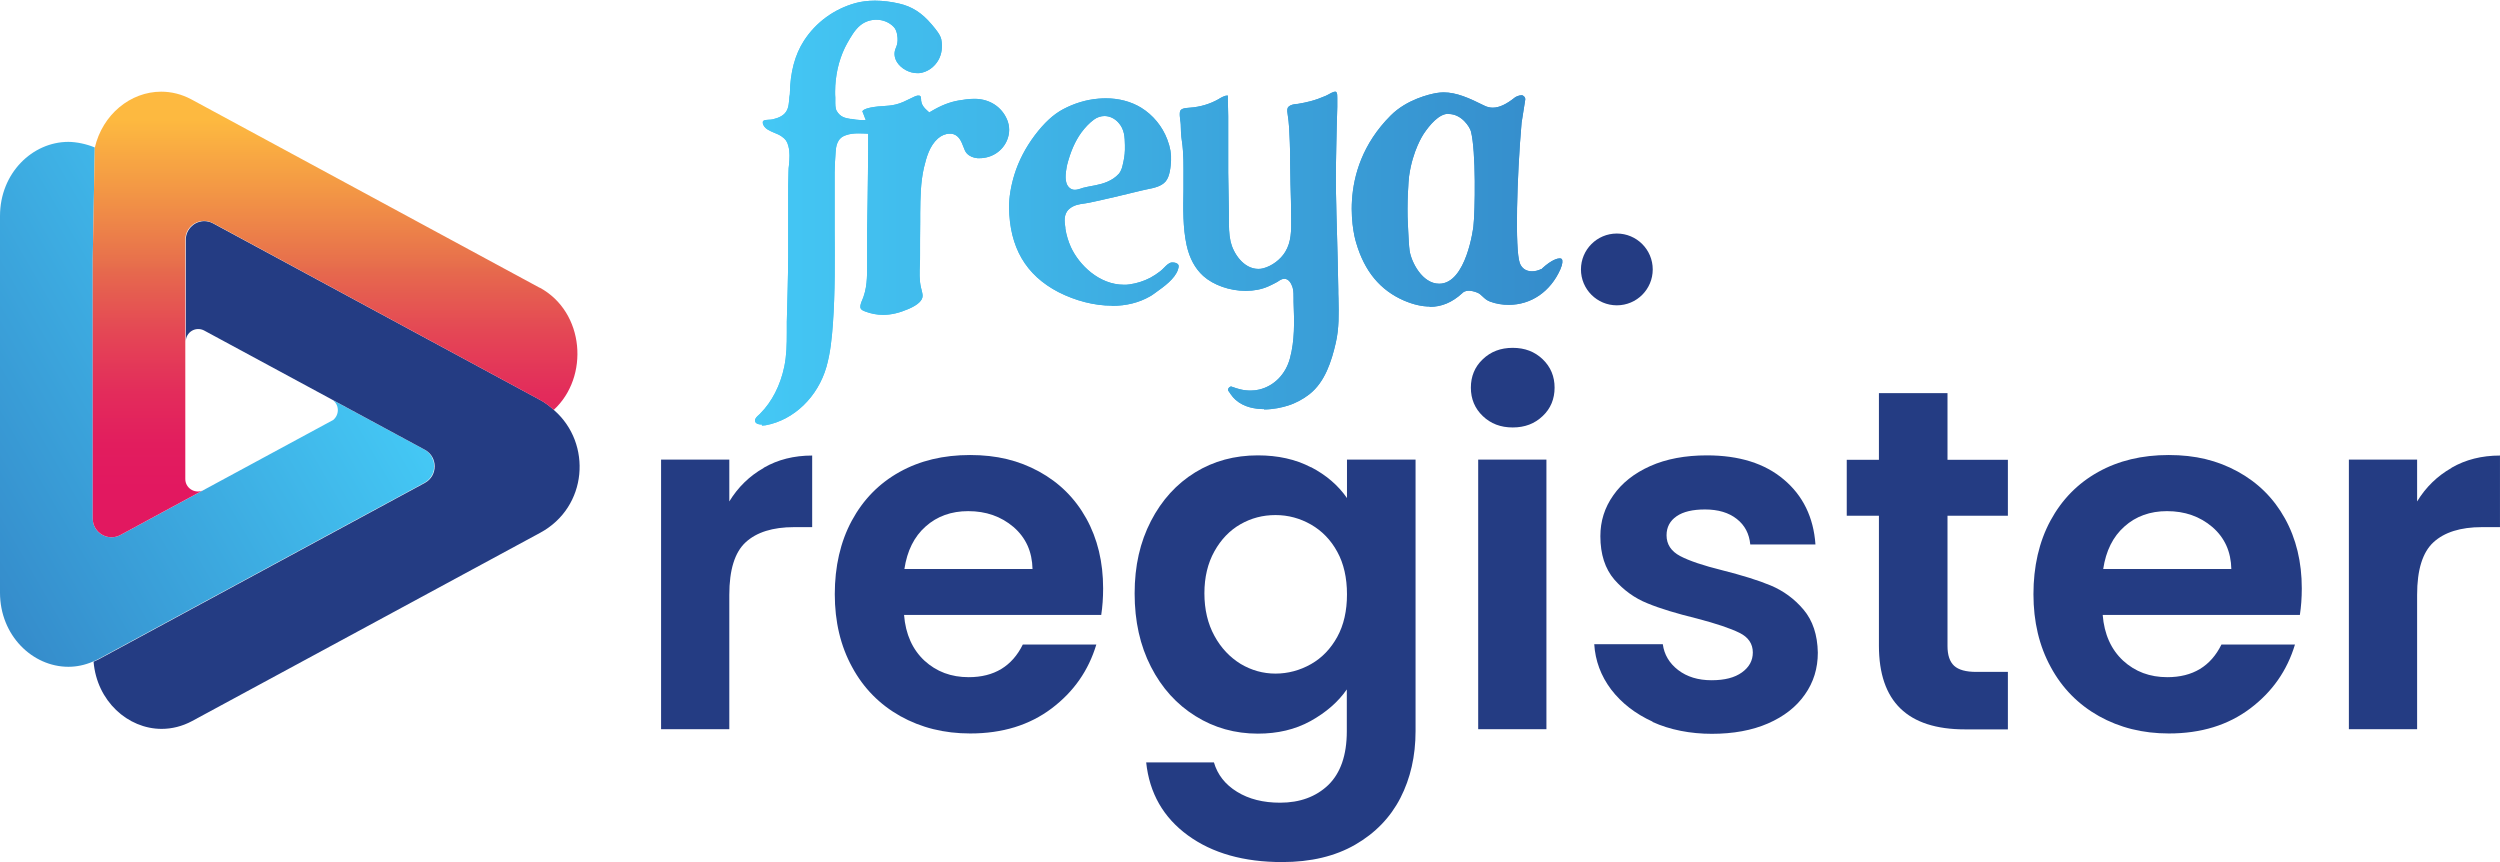
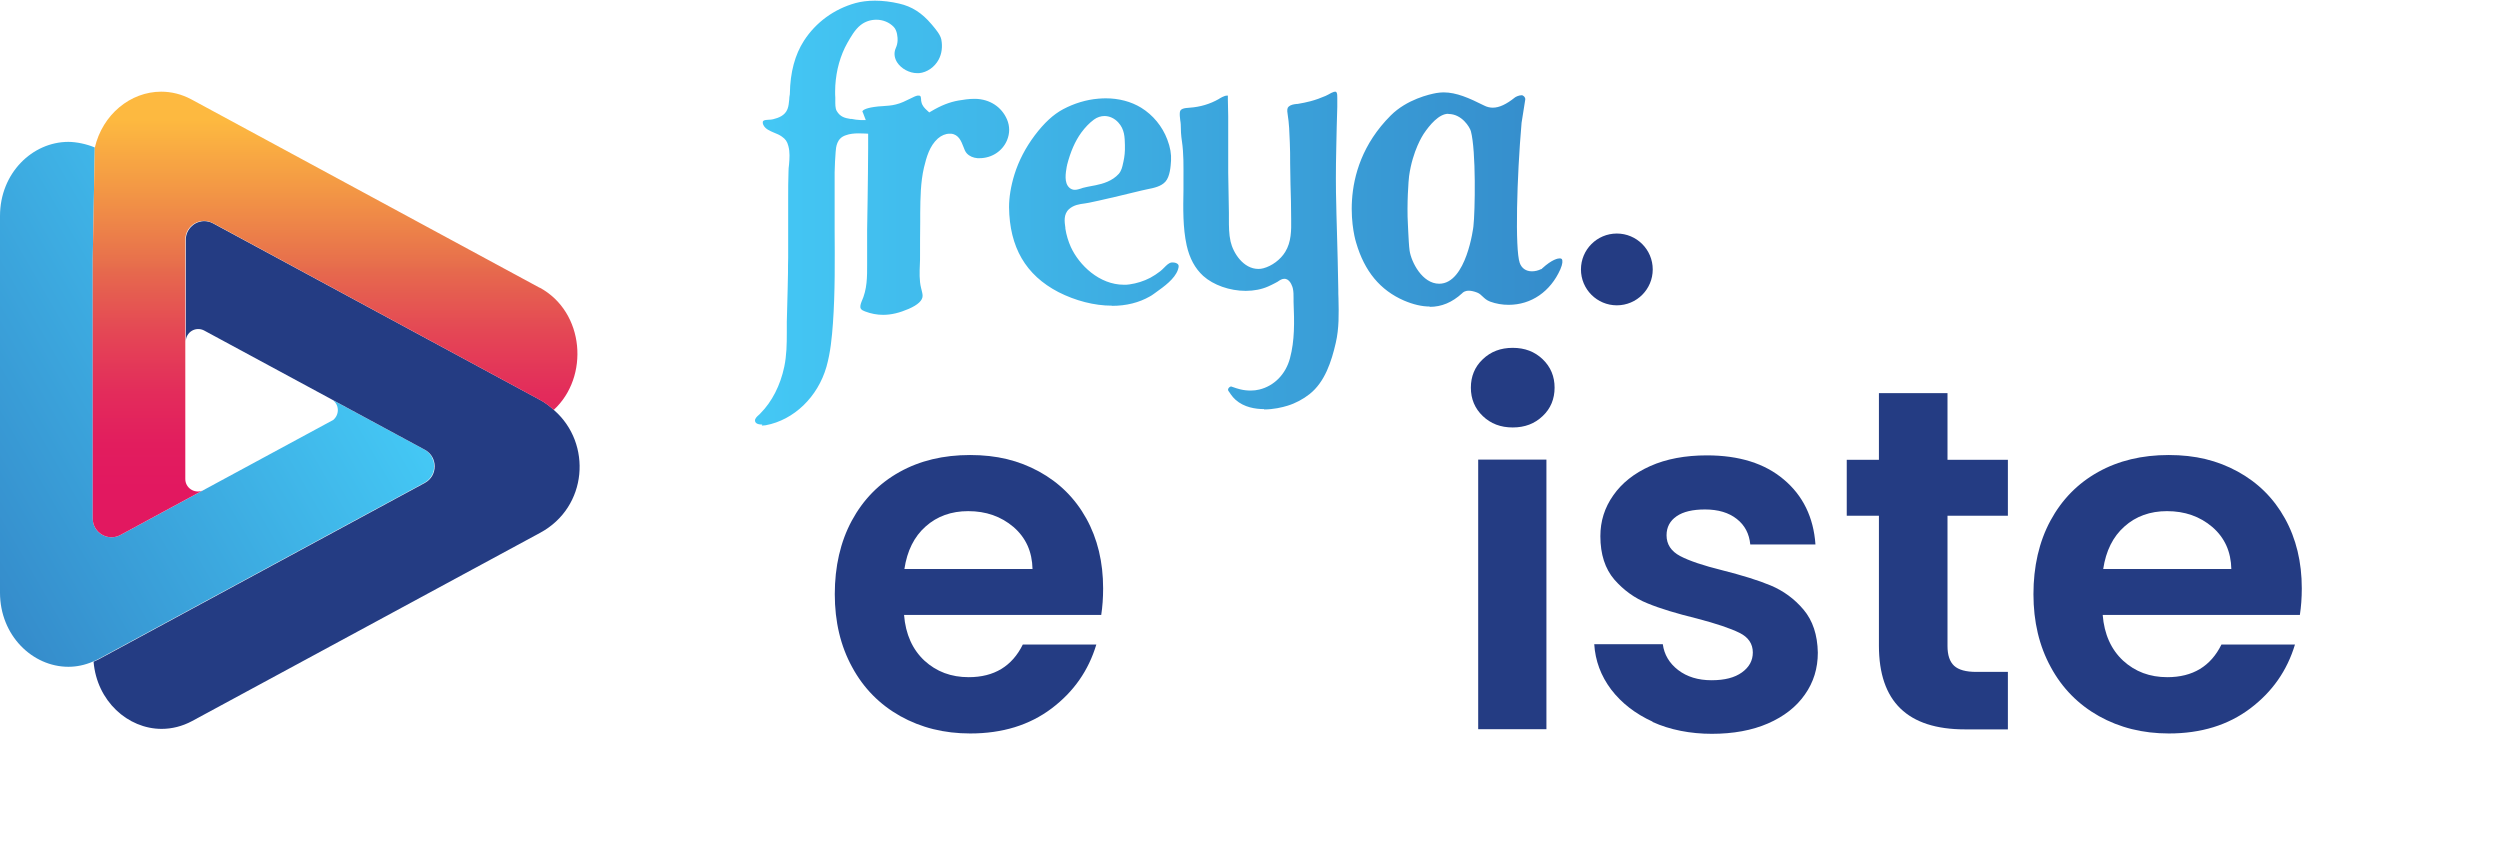
<svg xmlns="http://www.w3.org/2000/svg" width="116" height="40" viewBox="0 0 116 40" fill="none">
  <g clip-path="url(#clip0_329_6978)">
    <path d="M19.691 22.399C20.07 22.194 20.212 21.776 20.118 21.405C20.102 21.358 20.086 21.318 20.062 21.271C20.055 21.247 20.047 21.215 20.031 21.192C19.952 21.058 19.841 20.939 19.691 20.86L15.412 18.548C15.751 18.761 15.759 19.242 15.459 19.487L5.59 24.823C5.006 25.138 4.303 24.72 4.303 24.057V11.997L4.398 6.843C4.027 6.685 3.545 6.583 3.174 6.583C1.508 6.583 0 8.027 0 10.024V27.498C0 29.487 1.508 30.939 3.174 30.939C3.553 30.939 3.94 30.86 4.319 30.695C4.406 30.655 4.5 30.616 4.587 30.568L19.691 22.399Z" fill="url(#paint0_linear_329_6978)" />
    <path d="M25.699 19.021C25.509 18.848 25.296 18.682 25.059 18.556L9.884 10.363C9.813 10.324 9.742 10.3 9.671 10.284C9.6 10.268 9.529 10.261 9.466 10.261C9.466 10.261 9.466 10.261 9.458 10.261C9.387 10.261 9.324 10.276 9.261 10.292C9.261 10.292 9.261 10.292 9.253 10.292C9.19 10.308 9.126 10.339 9.063 10.371C9 10.403 8.945 10.45 8.897 10.497C8.74 10.639 8.637 10.845 8.621 11.081V15.848C8.621 15.414 9.071 15.138 9.458 15.328L19.714 20.868C20.322 21.2 20.322 22.076 19.714 22.407L4.61 30.576C4.523 30.624 4.429 30.663 4.342 30.703C4.492 32.526 5.929 33.82 7.5 33.82C7.974 33.82 8.455 33.702 8.913 33.457L25.067 24.72C27.27 23.528 27.476 20.576 25.715 19.037L25.699 19.021Z" fill="#243C83" />
    <path d="M25.044 13.354L8.89 4.617C8.424 4.365 7.943 4.254 7.477 4.254C6.056 4.254 4.753 5.312 4.397 6.859L4.303 11.997V24.057C4.303 24.72 5.013 25.138 5.59 24.822L7.556 23.757L9.38 22.77C9.008 22.904 8.598 22.636 8.598 22.226V11.121C8.598 10.458 9.301 10.04 9.885 10.355L25.052 18.556C25.297 18.69 25.502 18.848 25.692 19.021C27.35 17.498 27.136 14.483 25.044 13.347V13.354Z" fill="url(#paint1_linear_329_6978)" />
-     <path d="M35.435 21.705C36.09 21.326 36.84 21.137 37.685 21.137V24.459H36.848C35.853 24.459 35.103 24.696 34.598 25.162C34.093 25.627 33.84 26.44 33.84 27.601V33.836H30.674V21.326H33.84V23.267C34.243 22.605 34.779 22.084 35.435 21.713V21.705Z" fill="#243C83" />
    <path d="M51.099 28.532H41.948C42.019 29.432 42.343 30.142 42.895 30.655C43.456 31.168 44.135 31.421 44.948 31.421C46.124 31.421 46.961 30.916 47.459 29.905H50.87C50.507 31.113 49.82 32.099 48.793 32.873C47.767 33.646 46.511 34.033 45.019 34.033C43.811 34.033 42.737 33.765 41.774 33.228C40.819 32.691 40.069 31.934 39.54 30.955C39.003 29.976 38.734 28.848 38.734 27.569C38.734 26.29 38.995 25.138 39.524 24.159C40.053 23.181 40.787 22.431 41.735 21.902C42.682 21.373 43.772 21.113 45.011 21.113C46.251 21.113 47.269 21.365 48.209 21.878C49.148 22.391 49.883 23.117 50.404 24.057C50.925 24.996 51.185 26.077 51.185 27.301C51.185 27.75 51.154 28.161 51.099 28.516V28.532ZM47.909 26.409C47.893 25.596 47.601 24.949 47.025 24.451C46.448 23.962 45.753 23.717 44.924 23.717C44.143 23.717 43.48 23.954 42.95 24.428C42.414 24.901 42.09 25.564 41.964 26.401H47.901L47.909 26.409Z" fill="#243C83" />
-     <path d="M60.826 21.673C61.537 22.044 62.089 22.518 62.5 23.11V21.326H65.682V33.923C65.682 35.083 65.445 36.117 64.979 37.025C64.513 37.932 63.811 38.658 62.879 39.195C61.947 39.732 60.818 40 59.492 40C57.715 40 56.255 39.59 55.118 38.761C53.981 37.932 53.333 36.803 53.183 35.375H56.326C56.492 35.943 56.847 36.401 57.4 36.74C57.952 37.08 58.615 37.245 59.397 37.245C60.313 37.245 61.063 36.969 61.632 36.425C62.2 35.872 62.492 35.043 62.492 33.931V31.989C62.089 32.573 61.521 33.062 60.81 33.457C60.092 33.852 59.279 34.041 58.363 34.041C57.313 34.041 56.342 33.773 55.473 33.228C54.597 32.684 53.91 31.926 53.404 30.939C52.899 29.953 52.647 28.824 52.647 27.538C52.647 26.251 52.899 25.154 53.404 24.175C53.91 23.197 54.597 22.447 55.457 21.918C56.318 21.389 57.289 21.129 58.363 21.129C59.294 21.129 60.116 21.31 60.826 21.681V21.673ZM62.05 25.604C61.75 25.051 61.339 24.633 60.834 24.341C60.321 24.049 59.776 23.899 59.184 23.899C58.592 23.899 58.055 24.041 57.557 24.325C57.06 24.609 56.657 25.028 56.349 25.58C56.041 26.133 55.884 26.78 55.884 27.53C55.884 28.279 56.041 28.942 56.349 29.503C56.657 30.071 57.068 30.497 57.565 30.805C58.071 31.105 58.608 31.255 59.184 31.255C59.76 31.255 60.321 31.105 60.834 30.813C61.347 30.521 61.75 30.095 62.05 29.55C62.35 29.006 62.5 28.343 62.5 27.577C62.5 26.811 62.35 26.148 62.05 25.604Z" fill="#243C83" />
    <path d="M68.801 19.305C68.43 18.95 68.248 18.508 68.248 17.987C68.248 17.466 68.43 17.017 68.801 16.669C69.172 16.314 69.63 16.14 70.19 16.14C70.751 16.14 71.209 16.314 71.58 16.669C71.951 17.024 72.133 17.466 72.133 17.987C72.133 18.508 71.951 18.958 71.58 19.305C71.209 19.66 70.751 19.834 70.19 19.834C69.63 19.834 69.172 19.66 68.801 19.305ZM71.754 21.326V33.836H68.588V21.326H71.754Z" fill="#243C83" />
    <path d="M76.689 33.489C75.876 33.118 75.236 32.62 74.754 31.989C74.281 31.358 74.02 30.655 73.973 29.89H77.154C77.218 30.371 77.455 30.773 77.865 31.089C78.276 31.405 78.797 31.563 79.413 31.563C80.028 31.563 80.486 31.444 80.826 31.2C81.165 30.955 81.331 30.647 81.331 30.276C81.331 29.874 81.126 29.566 80.707 29.361C80.289 29.155 79.634 28.934 78.734 28.698C77.802 28.469 77.036 28.24 76.444 27.995C75.852 27.759 75.339 27.387 74.904 26.89C74.478 26.393 74.257 25.722 74.257 24.878C74.257 24.183 74.454 23.552 74.857 22.983C75.252 22.415 75.828 21.957 76.57 21.626C77.312 21.294 78.197 21.129 79.199 21.129C80.692 21.129 81.884 21.5 82.768 22.249C83.653 22.991 84.15 24.002 84.237 25.264H81.213C81.165 24.767 80.96 24.372 80.589 24.081C80.218 23.788 79.728 23.639 79.113 23.639C78.544 23.639 78.102 23.741 77.794 23.954C77.486 24.167 77.328 24.459 77.328 24.838C77.328 25.256 77.541 25.58 77.96 25.801C78.378 26.022 79.034 26.243 79.926 26.464C80.826 26.693 81.576 26.922 82.16 27.166C82.745 27.411 83.258 27.782 83.684 28.287C84.11 28.792 84.332 29.455 84.347 30.284C84.347 31.01 84.15 31.657 83.747 32.226C83.345 32.802 82.776 33.244 82.034 33.568C81.292 33.891 80.415 34.049 79.428 34.049C78.442 34.049 77.486 33.867 76.673 33.496L76.689 33.489Z" fill="#243C83" />
    <path d="M90.364 23.922V29.976C90.364 30.394 90.466 30.702 90.671 30.892C90.877 31.081 91.216 31.176 91.698 31.176H93.166V33.843H91.177C88.508 33.843 87.182 32.549 87.182 29.96V23.93H85.689V21.334H87.182V18.24H90.364V21.334H93.166V23.93H90.364V23.922Z" fill="#243C83" />
    <path d="M106.716 28.532H97.565C97.636 29.432 97.96 30.142 98.513 30.655C99.073 31.168 99.752 31.421 100.565 31.421C101.742 31.421 102.579 30.916 103.076 29.905H106.487C106.124 31.113 105.437 32.099 104.41 32.873C103.384 33.646 102.129 34.033 100.636 34.033C99.428 34.033 98.355 33.765 97.391 33.228C96.436 32.691 95.686 31.934 95.157 30.955C94.62 29.976 94.352 28.848 94.352 27.569C94.352 26.29 94.612 25.138 95.141 24.159C95.67 23.181 96.404 22.431 97.352 21.902C98.299 21.373 99.389 21.113 100.628 21.113C101.868 21.113 102.887 21.365 103.826 21.878C104.766 22.391 105.5 23.117 106.021 24.057C106.542 24.996 106.803 26.077 106.803 27.301C106.803 27.75 106.771 28.161 106.716 28.516V28.532ZM103.534 26.409C103.518 25.596 103.226 24.949 102.65 24.451C102.073 23.962 101.379 23.717 100.549 23.717C99.768 23.717 99.105 23.954 98.576 24.428C98.039 24.901 97.715 25.564 97.589 26.401H103.526L103.534 26.409Z" fill="#243C83" />
-     <path d="M113.749 21.705C114.405 21.326 115.155 21.137 115.999 21.137V24.459H115.163C114.168 24.459 113.418 24.696 112.912 25.162C112.407 25.627 112.154 26.44 112.154 27.601V33.836H108.988V21.326H112.154V23.267C112.557 22.605 113.094 22.084 113.749 21.713V21.705Z" fill="#243C83" />
    <path d="M35.371 19.7C35.221 19.7 35.04 19.668 35.032 19.518C35.024 19.424 35.119 19.329 35.221 19.242C35.245 19.218 35.269 19.203 35.284 19.179C35.813 18.65 36.208 17.885 36.39 17.017C36.5 16.496 36.508 15.959 36.508 15.438C36.508 15.272 36.508 15.099 36.508 14.933C36.516 14.617 36.524 14.309 36.532 13.994L36.548 13.386C36.548 13.141 36.563 12.904 36.563 12.66C36.563 12.431 36.563 12.194 36.571 11.965C36.571 11.444 36.571 10.915 36.571 10.402C36.571 10.031 36.571 9.661 36.571 9.29C36.571 8.792 36.571 8.358 36.587 7.956C36.587 7.853 36.595 7.751 36.611 7.64C36.635 7.356 36.658 7.056 36.579 6.772C36.524 6.559 36.445 6.456 36.279 6.338C36.169 6.259 36.042 6.204 35.916 6.156C35.711 6.069 35.513 5.983 35.426 5.809C35.411 5.785 35.355 5.651 35.426 5.604C35.482 5.564 35.569 5.564 35.663 5.556C35.734 5.556 35.806 5.548 35.869 5.533C36.121 5.47 36.421 5.367 36.54 5.059C36.595 4.917 36.603 4.775 36.619 4.633C36.619 4.538 36.635 4.451 36.65 4.365V4.349V4.333C36.666 3.354 36.887 2.533 37.306 1.886C37.858 1.034 38.703 0.418 39.698 0.142C39.959 0.071 40.266 0.031 40.598 0.031C40.961 0.031 41.348 0.079 41.719 0.166C42.311 0.3 42.777 0.6 43.219 1.121L43.259 1.168C43.425 1.365 43.63 1.61 43.677 1.831C43.74 2.163 43.701 2.494 43.551 2.77C43.369 3.11 43.014 3.362 42.643 3.394C42.611 3.394 42.58 3.394 42.556 3.394C42.201 3.394 41.814 3.189 41.624 2.889C41.53 2.739 41.443 2.494 41.569 2.218C41.617 2.115 41.64 2.005 41.648 1.894C41.656 1.744 41.632 1.413 41.467 1.247C41.261 1.034 40.969 0.915 40.661 0.915C40.393 0.915 40.132 1.002 39.927 1.168C39.666 1.373 39.469 1.728 39.319 1.989C39.153 2.281 39.027 2.597 38.932 2.928C38.837 3.26 38.782 3.607 38.758 3.97C38.751 4.151 38.743 4.341 38.758 4.53C38.758 4.562 38.758 4.609 38.758 4.649C38.758 4.822 38.751 5.02 38.822 5.146C38.987 5.43 39.208 5.477 39.453 5.517H39.508C39.643 5.548 39.793 5.564 39.951 5.572H40.172L40.093 5.367C40.069 5.304 40.045 5.233 40.014 5.17C40.029 5.122 40.124 5.028 40.551 4.964C40.685 4.941 40.819 4.933 40.953 4.925C41.151 4.909 41.364 4.901 41.569 4.846C41.806 4.791 42.027 4.68 42.232 4.578C42.295 4.546 42.359 4.515 42.43 4.483C42.485 4.459 42.532 4.443 42.572 4.436C42.596 4.436 42.611 4.436 42.635 4.436C42.667 4.436 42.682 4.443 42.69 4.451C42.722 4.475 42.73 4.491 42.738 4.601C42.738 4.641 42.738 4.688 42.754 4.736C42.793 4.917 42.911 5.028 43.014 5.122L43.117 5.217L43.211 5.162C43.661 4.893 44.064 4.736 44.475 4.664C44.704 4.625 44.964 4.586 45.209 4.586H45.256C45.927 4.601 46.472 4.957 46.725 5.541C46.859 5.856 46.859 6.188 46.725 6.511C46.512 7.016 46.014 7.34 45.446 7.34C45.446 7.34 45.391 7.34 45.359 7.34C45.162 7.324 44.988 7.253 44.862 7.119C44.791 7.048 44.743 6.922 44.696 6.795C44.601 6.551 44.483 6.243 44.135 6.204C44.111 6.204 44.088 6.204 44.056 6.204C43.875 6.204 43.685 6.282 43.519 6.425C43.132 6.772 42.99 7.285 42.872 7.774C42.714 8.453 42.706 9.179 42.698 9.874C42.698 10.016 42.698 10.15 42.698 10.292C42.69 10.836 42.69 11.373 42.69 11.87C42.69 11.997 42.69 12.123 42.682 12.257C42.667 12.628 42.651 13.015 42.738 13.362L42.754 13.425C42.777 13.528 42.809 13.63 42.809 13.725C42.809 13.938 42.596 14.144 42.161 14.333C41.743 14.514 41.356 14.609 40.977 14.609C40.693 14.609 40.408 14.554 40.14 14.451C40.061 14.42 39.982 14.388 39.943 14.325C39.887 14.23 39.943 14.088 39.974 14.002C40.243 13.417 40.235 12.849 40.235 12.249V12.123C40.227 11.152 40.235 10.166 40.258 9.211C40.266 8.437 40.282 7.632 40.282 6.843C40.282 6.764 40.282 6.693 40.282 6.614C40.282 6.527 40.282 6.432 40.282 6.346V6.204L40.14 6.196C40.029 6.196 39.935 6.188 39.848 6.188C39.611 6.188 39.422 6.211 39.248 6.275C38.822 6.409 38.79 6.827 38.774 7.048C38.751 7.332 38.735 7.648 38.727 8.003C38.727 8.414 38.727 8.832 38.727 9.242C38.727 9.408 38.727 9.566 38.727 9.732C38.727 10.031 38.727 10.339 38.727 10.639C38.735 12.076 38.751 13.552 38.648 15.004C38.6 15.651 38.537 16.346 38.348 17.017C37.945 18.421 36.84 19.487 35.529 19.732C35.49 19.732 35.419 19.747 35.347 19.747L35.371 19.7ZM58.647 18.982C58.26 18.982 57.723 18.903 57.328 18.548C57.249 18.477 57.171 18.39 57.107 18.295C57.092 18.271 57.076 18.248 57.06 18.224C57.02 18.169 56.973 18.114 56.981 18.074C56.981 18.011 57.068 17.932 57.123 17.932L57.218 17.964C57.321 18.003 57.431 18.035 57.55 18.066C57.715 18.106 57.873 18.122 58.031 18.122C58.173 18.122 58.307 18.106 58.434 18.074C59.121 17.908 59.658 17.364 59.855 16.622C60.076 15.801 60.06 14.949 60.021 14.002C60.021 13.946 60.021 13.891 60.021 13.828C60.021 13.686 60.021 13.536 59.989 13.386C59.981 13.346 59.895 13.007 59.666 12.944C59.642 12.944 59.618 12.936 59.594 12.936C59.484 12.936 59.389 12.999 59.318 13.046C59.294 13.062 59.279 13.078 59.255 13.086L59.168 13.133C59.058 13.189 58.955 13.244 58.844 13.291C58.544 13.425 58.181 13.496 57.802 13.496C57.06 13.496 56.302 13.228 55.828 12.802C55.449 12.454 55.197 11.989 55.062 11.389C54.881 10.568 54.897 9.668 54.913 8.808C54.913 8.666 54.913 8.516 54.913 8.374V8.303C54.913 7.727 54.928 7.135 54.841 6.551C54.802 6.306 54.786 6.022 54.786 5.769C54.786 5.698 54.77 5.643 54.763 5.58C54.747 5.446 54.731 5.312 54.747 5.201C54.77 5.051 54.92 5.012 55.212 4.996C55.678 4.964 56.144 4.83 56.555 4.593L56.602 4.562C56.673 4.522 56.744 4.483 56.815 4.459C56.855 4.443 56.894 4.436 56.934 4.436C56.957 4.436 56.973 4.436 56.973 4.436C56.973 4.443 56.973 4.499 56.973 4.538C56.973 4.57 56.973 4.593 56.973 4.625C56.973 4.885 56.989 5.138 56.989 5.399C56.989 5.825 56.989 6.259 56.989 6.677C56.989 7.119 56.989 7.577 56.989 8.019C56.997 8.634 57.013 9.258 57.021 9.874C57.021 9.968 57.021 10.063 57.021 10.15C57.021 10.497 57.02 10.86 57.099 11.207C57.218 11.736 57.692 12.478 58.386 12.478C58.465 12.478 58.544 12.47 58.623 12.447C59.01 12.344 59.413 12.052 59.634 11.689C59.918 11.231 59.918 10.679 59.91 10.189C59.91 9.59 59.895 9.053 59.879 8.556C59.871 8.232 59.871 7.9 59.863 7.577C59.863 7.253 59.863 6.922 59.847 6.598C59.831 6.156 59.816 5.722 59.745 5.288C59.713 5.106 59.729 5.004 59.792 4.949C59.887 4.862 60.021 4.838 60.179 4.822H60.21C60.416 4.791 60.621 4.743 60.81 4.696C61.047 4.633 61.284 4.546 61.505 4.451C61.545 4.436 61.592 4.404 61.647 4.38C61.726 4.333 61.813 4.286 61.892 4.262C61.916 4.262 61.939 4.254 61.955 4.254C61.979 4.254 61.995 4.254 62.018 4.294C62.05 4.349 62.05 4.436 62.05 4.538C62.05 4.617 62.05 4.688 62.05 4.767C62.05 4.807 62.05 4.846 62.05 4.885V4.957C62.034 5.572 62.011 6.219 62.003 6.843C61.979 7.885 61.979 8.745 62.003 9.534C62.003 9.597 62.011 9.929 62.011 9.929L62.034 10.75C62.058 11.547 62.081 12.486 62.097 13.433C62.097 13.567 62.097 13.702 62.105 13.836C62.121 14.554 62.137 15.233 61.979 15.912C61.782 16.772 61.474 17.727 60.763 18.287C60.463 18.524 60.108 18.713 59.745 18.824C59.492 18.903 59.089 18.998 58.655 18.998L58.647 18.982ZM66.345 14.223C65.974 14.223 65.571 14.128 65.145 13.946C64.04 13.465 63.313 12.589 62.926 11.263C62.911 11.223 61.892 7.995 64.529 5.359C65.279 4.609 66.337 4.372 66.645 4.317C66.756 4.301 66.866 4.286 66.977 4.286C67.577 4.286 68.161 4.546 68.856 4.893C68.99 4.964 69.132 4.996 69.266 4.996C69.566 4.996 69.898 4.838 70.293 4.522C70.317 4.499 70.474 4.42 70.593 4.42C70.624 4.42 70.648 4.42 70.664 4.436C70.782 4.507 70.782 4.593 70.766 4.657C70.751 4.743 70.617 5.58 70.601 5.698C70.38 8.232 70.293 11.555 70.514 12.194C70.601 12.447 70.806 12.589 71.082 12.589C71.217 12.589 71.367 12.557 71.509 12.486H71.532L71.548 12.462C72.03 12.02 72.298 11.989 72.369 11.989C72.448 11.989 72.464 12.02 72.472 12.028C72.511 12.091 72.511 12.241 72.401 12.494C71.943 13.528 71.051 14.144 70.001 14.144C69.709 14.144 69.416 14.096 69.14 13.994C68.974 13.931 68.887 13.844 68.793 13.757C68.722 13.686 68.643 13.615 68.54 13.575C68.398 13.52 68.264 13.489 68.153 13.489C67.972 13.489 67.877 13.567 67.845 13.607C67.379 14.033 66.89 14.238 66.337 14.238L66.345 14.223ZM67.198 5.28C66.771 5.28 66.337 5.793 66.053 6.219C66.029 6.259 65.548 6.977 65.382 8.169C65.358 8.327 65.271 9.471 65.327 10.418C65.327 10.505 65.335 10.616 65.342 10.742C65.358 11.042 65.374 11.413 65.406 11.634C65.484 12.155 65.99 13.165 66.779 13.165C68.043 13.165 68.366 10.529 68.366 10.505C68.445 9.826 68.493 6.993 68.248 6.085C68.201 5.912 67.837 5.288 67.206 5.288L67.198 5.28ZM51.589 14.183C50.775 14.183 49.899 13.954 49.109 13.552C47.593 12.762 46.843 11.476 46.82 9.613C46.82 9.163 46.899 8.65 47.072 8.09C47.27 7.458 47.586 6.851 48.012 6.282C48.454 5.698 48.872 5.312 49.33 5.067C49.836 4.799 50.396 4.625 50.965 4.578C51.075 4.57 51.194 4.562 51.304 4.562C51.912 4.562 52.481 4.712 52.947 4.996C53.499 5.335 53.933 5.864 54.162 6.472C54.304 6.843 54.352 7.151 54.336 7.451C54.32 7.711 54.289 8.193 54.075 8.429C53.878 8.65 53.547 8.721 53.223 8.784C53.136 8.8 53.049 8.824 52.97 8.84C52.52 8.95 52.07 9.061 51.628 9.163L51.446 9.203C51.146 9.274 50.831 9.345 50.523 9.408C50.459 9.416 50.396 9.432 50.333 9.44C50.088 9.471 49.82 9.511 49.607 9.7C49.338 9.937 49.394 10.3 49.433 10.568V10.608C49.48 10.908 49.567 11.192 49.686 11.46C50.073 12.305 51.012 13.212 52.149 13.212C52.236 13.212 52.323 13.212 52.41 13.196C52.741 13.149 53.073 13.046 53.373 12.889C53.531 12.802 53.681 12.707 53.831 12.589C53.894 12.541 53.957 12.478 54.012 12.423C54.131 12.305 54.233 12.194 54.368 12.178C54.383 12.178 54.399 12.178 54.415 12.178C54.518 12.178 54.605 12.21 54.652 12.257C54.699 12.305 54.707 12.36 54.652 12.526C54.502 12.944 54.02 13.291 53.633 13.567L53.523 13.646C53.468 13.686 53.412 13.725 53.349 13.757C52.852 14.041 52.26 14.191 51.604 14.191L51.589 14.183ZM51.257 5.383C51.083 5.383 50.91 5.438 50.76 5.548C50.546 5.706 50.349 5.912 50.175 6.148C49.883 6.551 49.67 7.04 49.512 7.656V7.672L49.496 7.735C49.449 8.019 49.362 8.485 49.623 8.713C49.694 8.777 49.78 8.808 49.875 8.808C49.978 8.808 50.08 8.769 50.167 8.745C50.199 8.729 50.238 8.721 50.262 8.713C50.38 8.682 50.507 8.658 50.633 8.634C50.704 8.619 50.775 8.611 50.838 8.595C51.186 8.524 51.612 8.398 51.912 8.066C52.038 7.916 52.078 7.735 52.11 7.577L52.125 7.514C52.181 7.269 52.204 7.016 52.196 6.764V6.732C52.188 6.369 52.181 5.998 51.889 5.683C51.715 5.493 51.486 5.383 51.241 5.383H51.257Z" fill="url(#paint2_linear_329_6978)" />
-     <path d="M35.371 19.7C35.221 19.7 35.04 19.668 35.032 19.518C35.024 19.424 35.119 19.329 35.221 19.242C35.245 19.218 35.269 19.203 35.284 19.179C35.813 18.65 36.208 17.885 36.39 17.017C36.5 16.496 36.508 15.959 36.508 15.438C36.508 15.272 36.508 15.099 36.508 14.933C36.516 14.617 36.524 14.309 36.532 13.994L36.548 13.386C36.548 13.141 36.563 12.904 36.563 12.66C36.563 12.431 36.563 12.194 36.571 11.965C36.571 11.444 36.571 10.915 36.571 10.402C36.571 10.031 36.571 9.661 36.571 9.29C36.571 8.792 36.571 8.358 36.587 7.956C36.587 7.853 36.595 7.751 36.611 7.64C36.635 7.356 36.658 7.056 36.579 6.772C36.524 6.559 36.445 6.456 36.279 6.338C36.169 6.259 36.042 6.204 35.916 6.156C35.711 6.069 35.513 5.983 35.426 5.809C35.411 5.785 35.355 5.651 35.426 5.604C35.482 5.564 35.569 5.564 35.663 5.556C35.734 5.556 35.806 5.548 35.869 5.533C36.121 5.47 36.421 5.367 36.54 5.059C36.595 4.917 36.603 4.775 36.619 4.633C36.619 4.538 36.635 4.451 36.65 4.365V4.349V4.333C36.666 3.354 36.887 2.533 37.306 1.886C37.858 1.034 38.703 0.418 39.698 0.142C39.959 0.071 40.266 0.031 40.598 0.031C40.961 0.031 41.348 0.079 41.719 0.166C42.311 0.3 42.777 0.6 43.219 1.121L43.259 1.168C43.425 1.365 43.63 1.61 43.677 1.831C43.74 2.163 43.701 2.494 43.551 2.77C43.369 3.11 43.014 3.362 42.643 3.394C42.611 3.394 42.58 3.394 42.556 3.394C42.201 3.394 41.814 3.189 41.624 2.889C41.53 2.739 41.443 2.494 41.569 2.218C41.617 2.115 41.64 2.005 41.648 1.894C41.656 1.744 41.632 1.413 41.467 1.247C41.261 1.034 40.969 0.915 40.661 0.915C40.393 0.915 40.132 1.002 39.927 1.168C39.666 1.373 39.469 1.728 39.319 1.989C39.153 2.281 39.027 2.597 38.932 2.928C38.837 3.26 38.782 3.607 38.758 3.97C38.751 4.151 38.743 4.341 38.758 4.53C38.758 4.562 38.758 4.609 38.758 4.649C38.758 4.822 38.751 5.02 38.822 5.146C38.987 5.43 39.208 5.477 39.453 5.517H39.508C39.643 5.548 39.793 5.564 39.951 5.572H40.172L40.093 5.367C40.069 5.304 40.045 5.233 40.014 5.17C40.029 5.122 40.124 5.028 40.551 4.964C40.685 4.941 40.819 4.933 40.953 4.925C41.151 4.909 41.364 4.901 41.569 4.846C41.806 4.791 42.027 4.68 42.232 4.578C42.295 4.546 42.359 4.515 42.43 4.483C42.485 4.459 42.532 4.443 42.572 4.436C42.596 4.436 42.611 4.436 42.635 4.436C42.667 4.436 42.682 4.443 42.69 4.451C42.722 4.475 42.73 4.491 42.738 4.601C42.738 4.641 42.738 4.688 42.754 4.736C42.793 4.917 42.911 5.028 43.014 5.122L43.117 5.217L43.211 5.162C43.661 4.893 44.064 4.736 44.475 4.664C44.704 4.625 44.964 4.586 45.209 4.586H45.256C45.927 4.601 46.472 4.957 46.725 5.541C46.859 5.856 46.859 6.188 46.725 6.511C46.512 7.016 46.014 7.34 45.446 7.34C45.446 7.34 45.391 7.34 45.359 7.34C45.162 7.324 44.988 7.253 44.862 7.119C44.791 7.048 44.743 6.922 44.696 6.795C44.601 6.551 44.483 6.243 44.135 6.204C44.111 6.204 44.088 6.204 44.056 6.204C43.875 6.204 43.685 6.282 43.519 6.425C43.132 6.772 42.99 7.285 42.872 7.774C42.714 8.453 42.706 9.179 42.698 9.874C42.698 10.016 42.698 10.15 42.698 10.292C42.69 10.836 42.69 11.373 42.69 11.87C42.69 11.997 42.69 12.123 42.682 12.257C42.667 12.628 42.651 13.015 42.738 13.362L42.754 13.425C42.777 13.528 42.809 13.63 42.809 13.725C42.809 13.938 42.596 14.144 42.161 14.333C41.743 14.514 41.356 14.609 40.977 14.609C40.693 14.609 40.408 14.554 40.14 14.451C40.061 14.42 39.982 14.388 39.943 14.325C39.887 14.23 39.943 14.088 39.974 14.002C40.243 13.417 40.235 12.849 40.235 12.249V12.123C40.227 11.152 40.235 10.166 40.258 9.211C40.266 8.437 40.282 7.632 40.282 6.843C40.282 6.764 40.282 6.693 40.282 6.614C40.282 6.527 40.282 6.432 40.282 6.346V6.204L40.14 6.196C40.029 6.196 39.935 6.188 39.848 6.188C39.611 6.188 39.422 6.211 39.248 6.275C38.822 6.409 38.79 6.827 38.774 7.048C38.751 7.332 38.735 7.648 38.727 8.003C38.727 8.414 38.727 8.832 38.727 9.242C38.727 9.408 38.727 9.566 38.727 9.732C38.727 10.031 38.727 10.339 38.727 10.639C38.735 12.076 38.751 13.552 38.648 15.004C38.6 15.651 38.537 16.346 38.348 17.017C37.945 18.421 36.84 19.487 35.529 19.732C35.49 19.732 35.419 19.747 35.347 19.747L35.371 19.7ZM58.647 18.982C58.26 18.982 57.723 18.903 57.328 18.548C57.249 18.477 57.171 18.39 57.107 18.295C57.092 18.271 57.076 18.248 57.06 18.224C57.02 18.169 56.973 18.114 56.981 18.074C56.981 18.011 57.068 17.932 57.123 17.932L57.218 17.964C57.321 18.003 57.431 18.035 57.55 18.066C57.715 18.106 57.873 18.122 58.031 18.122C58.173 18.122 58.307 18.106 58.434 18.074C59.121 17.908 59.658 17.364 59.855 16.622C60.076 15.801 60.06 14.949 60.021 14.002C60.021 13.946 60.021 13.891 60.021 13.828C60.021 13.686 60.021 13.536 59.989 13.386C59.981 13.346 59.895 13.007 59.666 12.944C59.642 12.944 59.618 12.936 59.594 12.936C59.484 12.936 59.389 12.999 59.318 13.046C59.294 13.062 59.279 13.078 59.255 13.086L59.168 13.133C59.058 13.189 58.955 13.244 58.844 13.291C58.544 13.425 58.181 13.496 57.802 13.496C57.06 13.496 56.302 13.228 55.828 12.802C55.449 12.454 55.197 11.989 55.062 11.389C54.881 10.568 54.897 9.668 54.913 8.808C54.913 8.666 54.913 8.516 54.913 8.374V8.303C54.913 7.727 54.928 7.135 54.841 6.551C54.802 6.306 54.786 6.022 54.786 5.769C54.786 5.698 54.77 5.643 54.763 5.58C54.747 5.446 54.731 5.312 54.747 5.201C54.77 5.051 54.92 5.012 55.212 4.996C55.678 4.964 56.144 4.83 56.555 4.593L56.602 4.562C56.673 4.522 56.744 4.483 56.815 4.459C56.855 4.443 56.894 4.436 56.934 4.436C56.957 4.436 56.973 4.436 56.973 4.436C56.973 4.443 56.973 4.499 56.973 4.538C56.973 4.57 56.973 4.593 56.973 4.625C56.973 4.885 56.989 5.138 56.989 5.399C56.989 5.825 56.989 6.259 56.989 6.677C56.989 7.119 56.989 7.577 56.989 8.019C56.997 8.634 57.013 9.258 57.021 9.874C57.021 9.968 57.021 10.063 57.021 10.15C57.021 10.497 57.02 10.86 57.099 11.207C57.218 11.736 57.692 12.478 58.386 12.478C58.465 12.478 58.544 12.47 58.623 12.447C59.01 12.344 59.413 12.052 59.634 11.689C59.918 11.231 59.918 10.679 59.91 10.189C59.91 9.59 59.895 9.053 59.879 8.556C59.871 8.232 59.871 7.9 59.863 7.577C59.863 7.253 59.863 6.922 59.847 6.598C59.831 6.156 59.816 5.722 59.745 5.288C59.713 5.106 59.729 5.004 59.792 4.949C59.887 4.862 60.021 4.838 60.179 4.822H60.21C60.416 4.791 60.621 4.743 60.81 4.696C61.047 4.633 61.284 4.546 61.505 4.451C61.545 4.436 61.592 4.404 61.647 4.38C61.726 4.333 61.813 4.286 61.892 4.262C61.916 4.262 61.939 4.254 61.955 4.254C61.979 4.254 61.995 4.254 62.018 4.294C62.05 4.349 62.05 4.436 62.05 4.538C62.05 4.617 62.05 4.688 62.05 4.767C62.05 4.807 62.05 4.846 62.05 4.885V4.957C62.034 5.572 62.011 6.219 62.003 6.843C61.979 7.885 61.979 8.745 62.003 9.534C62.003 9.597 62.011 9.929 62.011 9.929L62.034 10.75C62.058 11.547 62.081 12.486 62.097 13.433C62.097 13.567 62.097 13.702 62.105 13.836C62.121 14.554 62.137 15.233 61.979 15.912C61.782 16.772 61.474 17.727 60.763 18.287C60.463 18.524 60.108 18.713 59.745 18.824C59.492 18.903 59.089 18.998 58.655 18.998L58.647 18.982ZM66.345 14.223C65.974 14.223 65.571 14.128 65.145 13.946C64.04 13.465 63.313 12.589 62.926 11.263C62.911 11.223 61.892 7.995 64.529 5.359C65.279 4.609 66.337 4.372 66.645 4.317C66.756 4.301 66.866 4.286 66.977 4.286C67.577 4.286 68.161 4.546 68.856 4.893C68.99 4.964 69.132 4.996 69.266 4.996C69.566 4.996 69.898 4.838 70.293 4.522C70.317 4.499 70.474 4.42 70.593 4.42C70.624 4.42 70.648 4.42 70.664 4.436C70.782 4.507 70.782 4.593 70.766 4.657C70.751 4.743 70.617 5.58 70.601 5.698C70.38 8.232 70.293 11.555 70.514 12.194C70.601 12.447 70.806 12.589 71.082 12.589C71.217 12.589 71.367 12.557 71.509 12.486H71.532L71.548 12.462C72.03 12.02 72.298 11.989 72.369 11.989C72.448 11.989 72.464 12.02 72.472 12.028C72.511 12.091 72.511 12.241 72.401 12.494C71.943 13.528 71.051 14.144 70.001 14.144C69.709 14.144 69.416 14.096 69.14 13.994C68.974 13.931 68.887 13.844 68.793 13.757C68.722 13.686 68.643 13.615 68.54 13.575C68.398 13.52 68.264 13.489 68.153 13.489C67.972 13.489 67.877 13.567 67.845 13.607C67.379 14.033 66.89 14.238 66.337 14.238L66.345 14.223ZM67.198 5.28C66.771 5.28 66.337 5.793 66.053 6.219C66.029 6.259 65.548 6.977 65.382 8.169C65.358 8.327 65.271 9.471 65.327 10.418C65.327 10.505 65.335 10.616 65.342 10.742C65.358 11.042 65.374 11.413 65.406 11.634C65.484 12.155 65.99 13.165 66.779 13.165C68.043 13.165 68.366 10.529 68.366 10.505C68.445 9.826 68.493 6.993 68.248 6.085C68.201 5.912 67.837 5.288 67.206 5.288L67.198 5.28ZM51.589 14.183C50.775 14.183 49.899 13.954 49.109 13.552C47.593 12.762 46.843 11.476 46.82 9.613C46.82 9.163 46.899 8.65 47.072 8.09C47.27 7.458 47.586 6.851 48.012 6.282C48.454 5.698 48.872 5.312 49.33 5.067C49.836 4.799 50.396 4.625 50.965 4.578C51.075 4.57 51.194 4.562 51.304 4.562C51.912 4.562 52.481 4.712 52.947 4.996C53.499 5.335 53.933 5.864 54.162 6.472C54.304 6.843 54.352 7.151 54.336 7.451C54.32 7.711 54.289 8.193 54.075 8.429C53.878 8.65 53.547 8.721 53.223 8.784C53.136 8.8 53.049 8.824 52.97 8.84C52.52 8.95 52.07 9.061 51.628 9.163L51.446 9.203C51.146 9.274 50.831 9.345 50.523 9.408C50.459 9.416 50.396 9.432 50.333 9.44C50.088 9.471 49.82 9.511 49.607 9.7C49.338 9.937 49.394 10.3 49.433 10.568V10.608C49.48 10.908 49.567 11.192 49.686 11.46C50.073 12.305 51.012 13.212 52.149 13.212C52.236 13.212 52.323 13.212 52.41 13.196C52.741 13.149 53.073 13.046 53.373 12.889C53.531 12.802 53.681 12.707 53.831 12.589C53.894 12.541 53.957 12.478 54.012 12.423C54.131 12.305 54.233 12.194 54.368 12.178C54.383 12.178 54.399 12.178 54.415 12.178C54.518 12.178 54.605 12.21 54.652 12.257C54.699 12.305 54.707 12.36 54.652 12.526C54.502 12.944 54.02 13.291 53.633 13.567L53.523 13.646C53.468 13.686 53.412 13.725 53.349 13.757C52.852 14.041 52.26 14.191 51.604 14.191L51.589 14.183ZM51.257 5.383C51.083 5.383 50.91 5.438 50.76 5.548C50.546 5.706 50.349 5.912 50.175 6.148C49.883 6.551 49.67 7.04 49.512 7.656V7.672L49.496 7.735C49.449 8.019 49.362 8.485 49.623 8.713C49.694 8.777 49.78 8.808 49.875 8.808C49.978 8.808 50.08 8.769 50.167 8.745C50.199 8.729 50.238 8.721 50.262 8.713C50.38 8.682 50.507 8.658 50.633 8.634C50.704 8.619 50.775 8.611 50.838 8.595C51.186 8.524 51.612 8.398 51.912 8.066C52.038 7.916 52.078 7.735 52.11 7.577L52.125 7.514C52.181 7.269 52.204 7.016 52.196 6.764V6.732C52.188 6.369 52.181 5.998 51.889 5.683C51.715 5.493 51.486 5.383 51.241 5.383H51.257Z" fill="url(#paint3_linear_329_6978)" />
    <path d="M75.021 14.167C75.942 14.167 76.687 13.421 76.687 12.502C76.687 11.582 75.942 10.836 75.021 10.836C74.101 10.836 73.356 11.582 73.356 12.502C73.356 13.421 74.101 14.167 75.021 14.167Z" fill="#243C83" />
  </g>
  <defs>
    <linearGradient id="paint0_linear_329_6978" x1="-3.3" y1="22.77" x2="14.88" y2="12.268" gradientUnits="userSpaceOnUse">
      <stop stop-color="#358CCB" />
      <stop offset="1" stop-color="#44C8F5" />
    </linearGradient>
    <linearGradient id="paint1_linear_329_6978" x1="15.546" y1="5.58" x2="15.546" y2="22.652" gradientUnits="userSpaceOnUse">
      <stop stop-color="#FDB940" />
      <stop offset="0.19" stop-color="#F39745" />
      <stop offset="0.39" stop-color="#E76F4C" />
      <stop offset="0.41" stop-color="#E6694D" />
      <stop offset="0.58" stop-color="#E44655" />
      <stop offset="0.74" stop-color="#E32C5B" />
      <stop offset="0.88" stop-color="#E21D5E" />
      <stop offset="1" stop-color="#E21860" />
    </linearGradient>
    <linearGradient id="paint2_linear_329_6978" x1="35.024" y1="9.85" x2="72.496" y2="9.85" gradientUnits="userSpaceOnUse">
      <stop stop-color="#44C8F5" />
      <stop offset="1" stop-color="#358CCB" />
    </linearGradient>
    <linearGradient id="paint3_linear_329_6978" x1="35.024" y1="-7.62984e-05" x2="72.496" y2="-7.62984e-05" gradientUnits="userSpaceOnUse">
      <stop stop-color="#44C8F5" />
      <stop offset="1" stop-color="#358CCB" />
    </linearGradient>
    <clipPath id="clip0_329_6978">
      <rect width="116" height="40" fill="white" />
    </clipPath>
  </defs>
</svg>